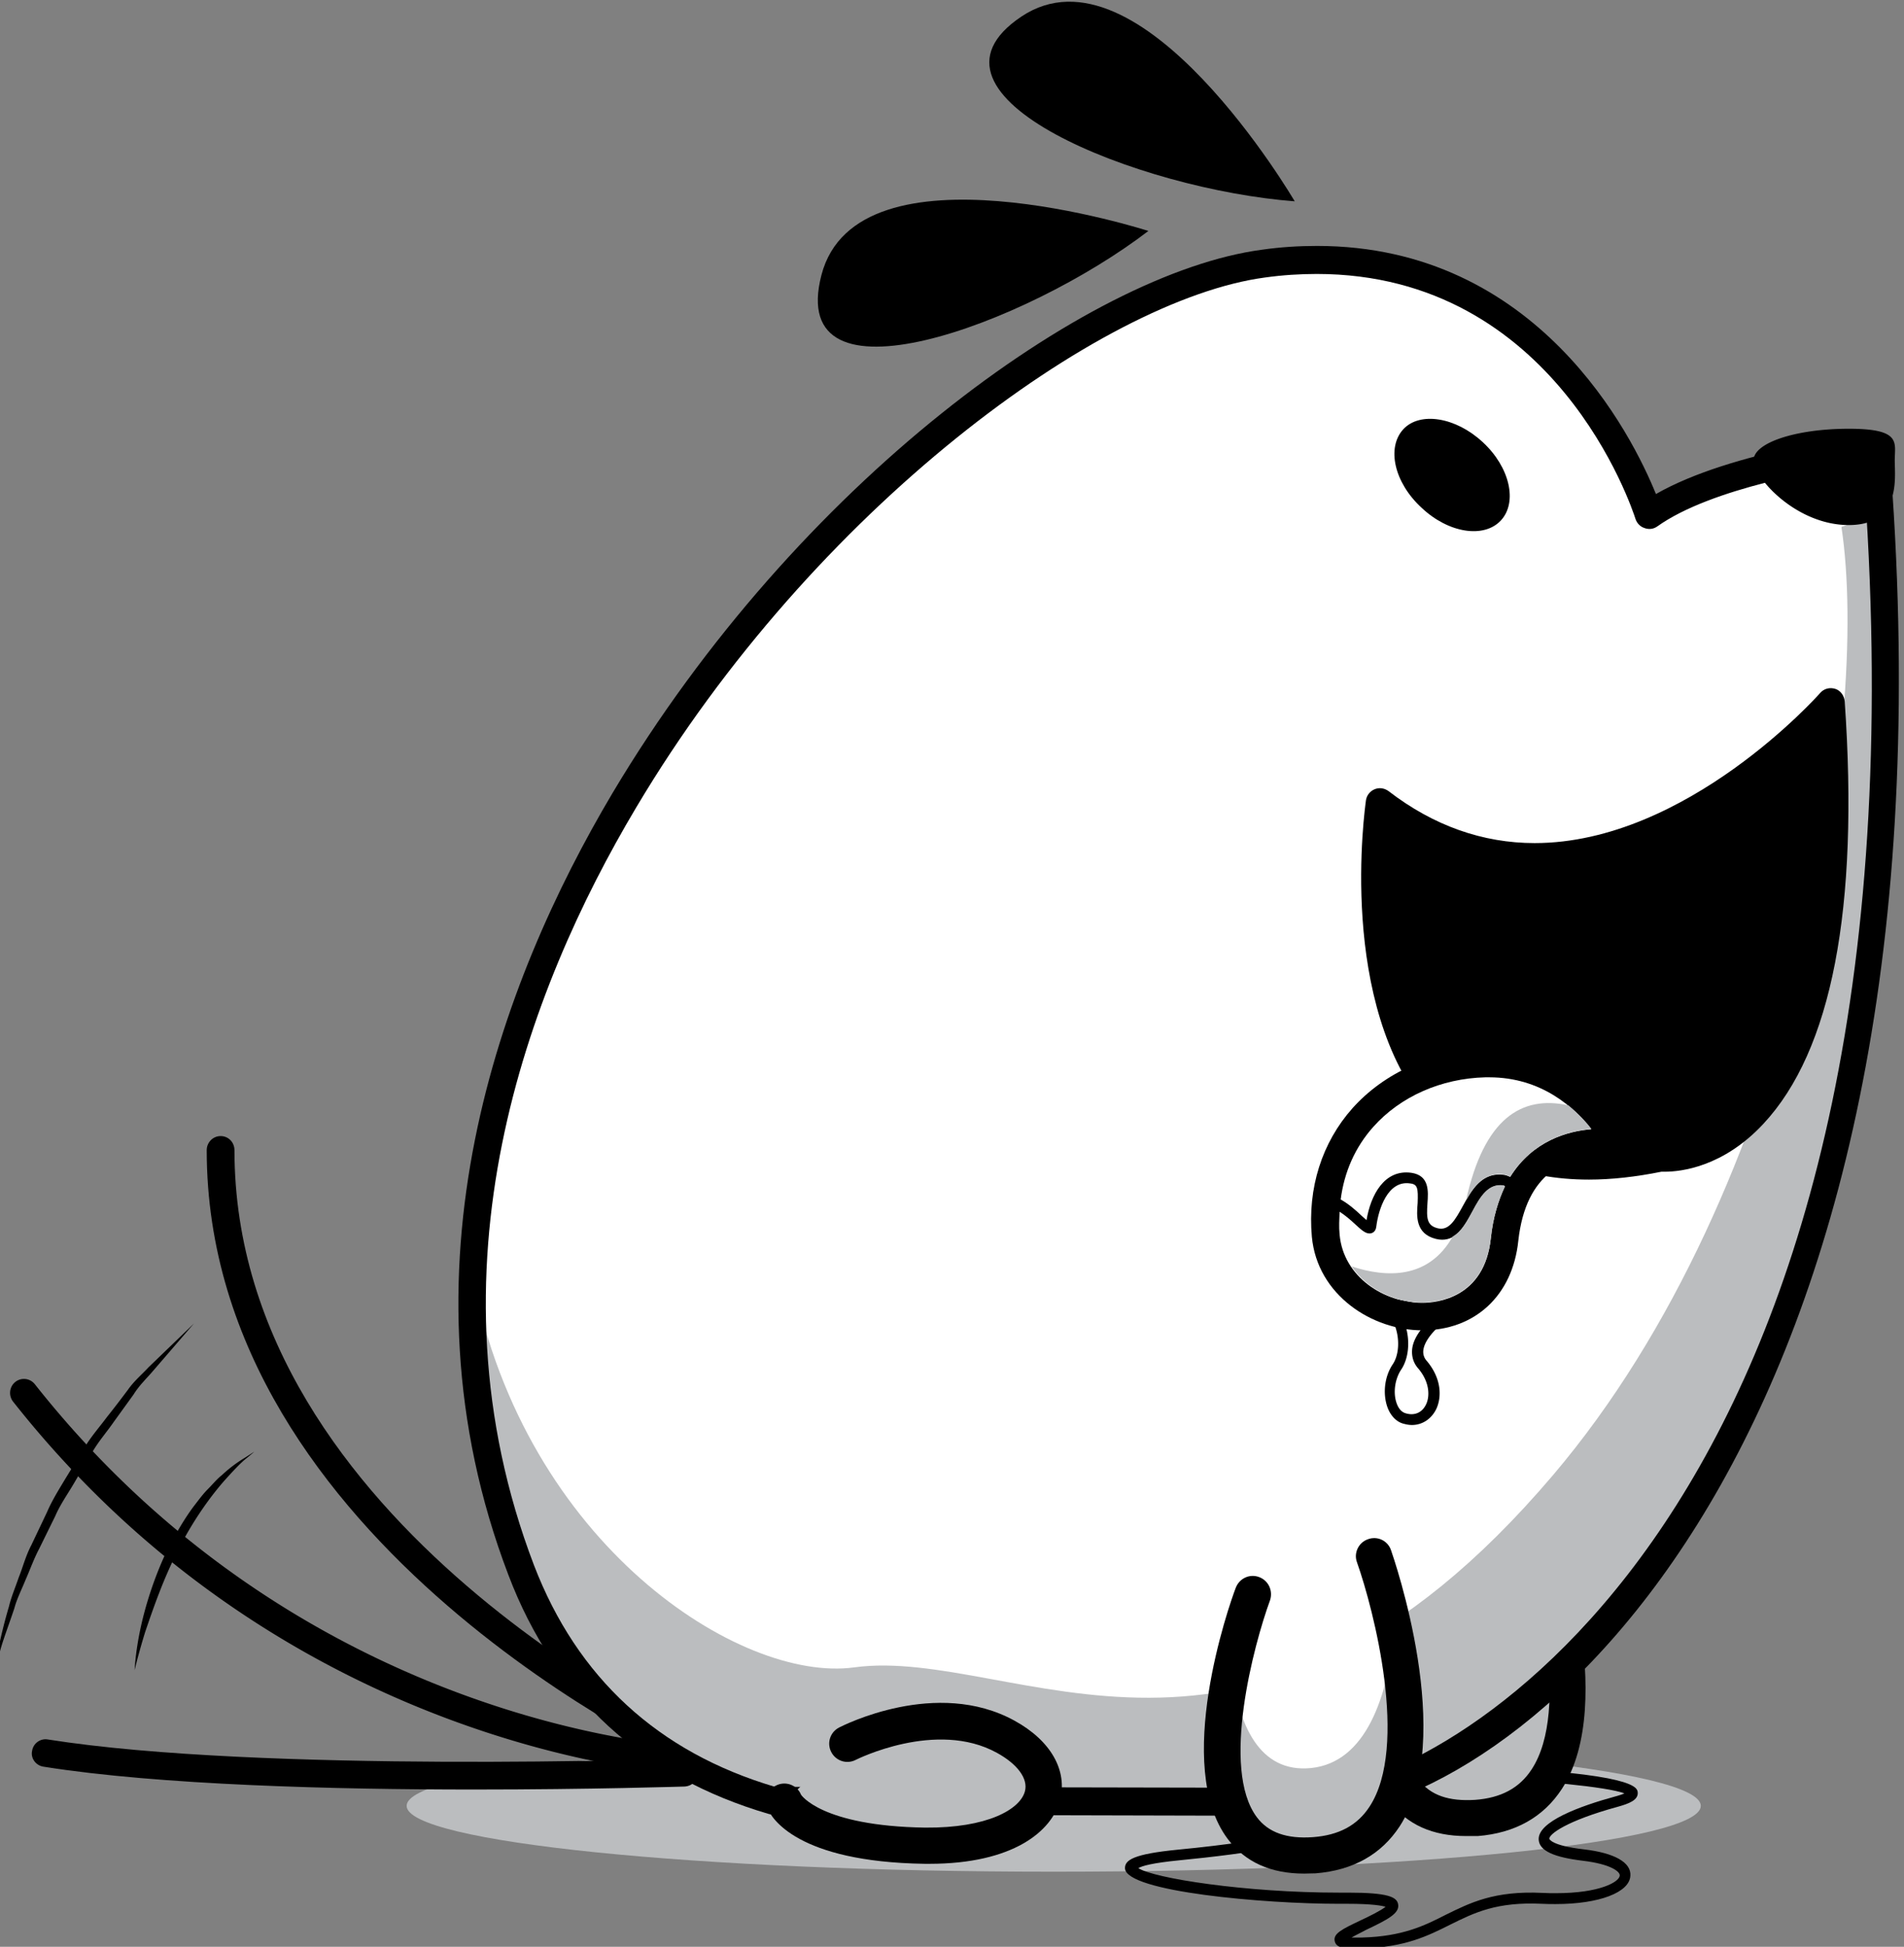
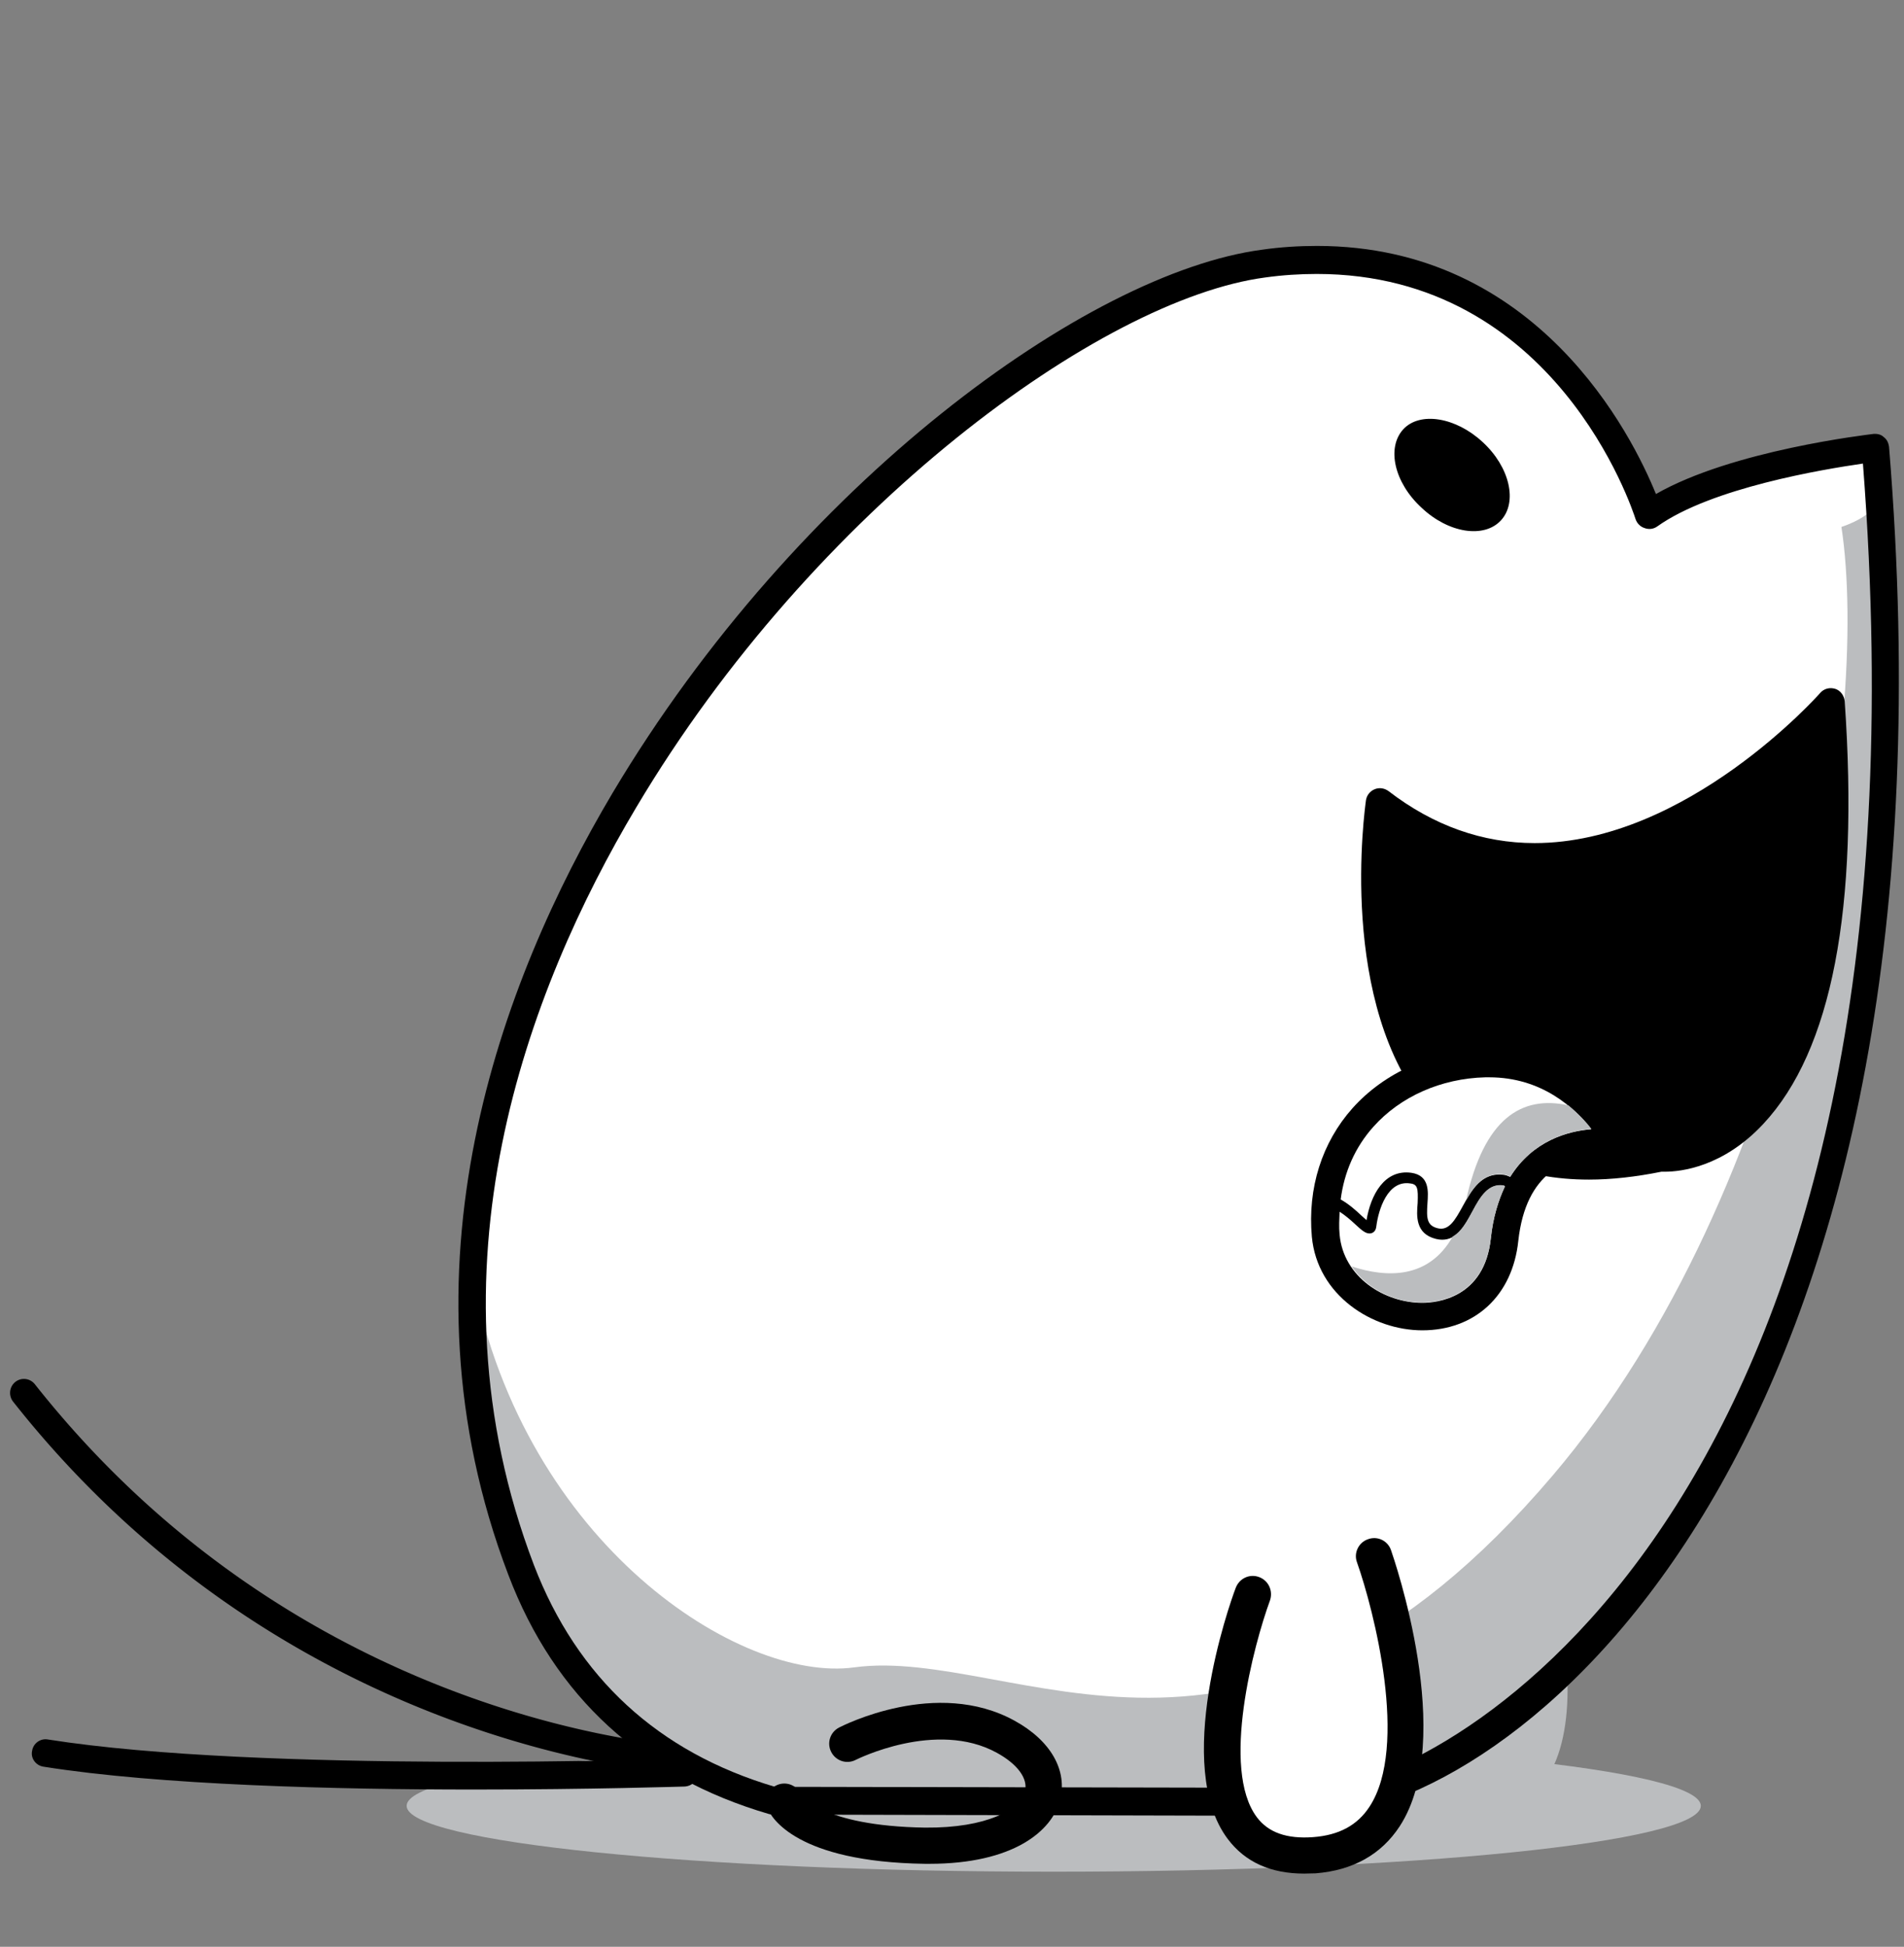
<svg xmlns="http://www.w3.org/2000/svg" viewBox="0 0 700 715.6">
  <rect x="0" y="0" width="700" height="715.6" fill="#808080" stroke="none" />
  <path d="M625.3 663.8c0 13.4-106.5 24.2-237.9 24.2s-237.9-10.9-237.9-24.2c0-13.4 106.5-24.2 237.9-24.2s237.9 10.8 237.9 24.2z" fill="#bbbdbf" />
  <path d="M174.2 657.8c-50.8 0-115.4-1.6-158.2-8.4-2.8-.4-4.8-3.1-4.2-5.8.4-2.8 3.1-4.7 5.8-4.2 78.4 12.4 232.1 7.1 233.7 7 2.8-.1 5.2 2.1 5.3 5s-2.1 5.2-5 5.3c-.6 0-34 1.1-77.4 1.1z" />
  <path d="M256.3 652.6h-.1c-1.5 0-147.2-5.4-251.4-137.4-1.7-2.2-1.4-5.4.8-7.2a5.1 5.1 0 0 1 7.2.8C114.1 637 255 642.2 256.4 642.3c2.9.1 5.1 2.4 5 5.3-.1 2.7-2.4 5-5.1 5z" />
-   <path d="M256.3 649.6c-.7 0-1.4-.1-2.1-.4-1.8-.9-178.2-81.1-178.2-226.4 0-2.9 2.3-5.2 5.1-5.2 2.9 0 5.1 2.3 5.1 5.2 0 138.5 170.4 216.2 172.1 217 2.5 1.2 3.7 4.2 2.5 6.8-.7 1.8-2.6 3-4.5 3zm242.3 66.7c-4.7 0-7.4-.4-7.9-2.8-.6-2.8 2.8-4.4 9.5-7.6 2.8-1.3 7.5-3.6 9.2-5-1.3-.4-4.9-1.1-13.9-1.1h-3.4c-27.2 0-78-4.4-78.5-13-.1-3.1 3.1-5.3 19.5-6.9 37.4-3.6 54.4-8.6 57.3-11.1-.5-.3-1.6-.8-3.9-1.4-.7-.2-18.6-4.6-17.7-11.9.4-3.6 4.8-7.7 34.2-7.7 10.7 0 24 .5 39.5 1.6 58.8 2.4 59.4 7.7 59.6 9.4.3 2.9-3.3 4.2-7.2 5.3-19.4 5.3-25.4 10.2-25.3 11.8 0 0 .5 2.5 12.8 3.9 11.1 1.3 17.4 4.8 17 9.7-.3 6.1-11.4 10.4-27.5 10.4-1.6 0-3.3 0-5-.1-16.7-.8-24.9 3.3-33.6 7.6-8.2 4.1-16.6 8.4-32.5 8.8-.7.1-1.5.1-2.2.1zm-1.7-4.1h3.9c14.9-.4 23-4.4 30.8-8.4 8.8-4.3 17.7-8.9 35.6-8 1.7.1 3.3.1 4.8.1 16.3 0 23.4-4.2 23.5-6.5.1-1.5-3.5-4.2-13.4-5.4-10.9-1.3-16.1-3.7-16.4-7.7-.5-6.7 15.1-12.4 28.3-16 1.5-.4 2.4-.7 3.2-1.1-6.4-2.4-31.6-4.8-54.6-5.7-15.5-1.1-28.7-1.6-39.3-1.6-28.8 0-30.2 4-30.2 4-.1 1.2 5.4 5.2 14.6 7.4 2.1.5 7.5 1.8 7.3 5.5-.5 7.9-38.6 12.8-61.3 15-10.2 1-13.9 2.1-15.2 2.9 5.7 3.7 39.2 9 73.8 9h3.4c14.6 0 17.8 1.6 18.3 4.2.7 3.4-3.8 5.7-12 9.6-1.6.9-3.6 1.8-5.1 2.7zM422.2 84.9s-107-34.6-120.2 16.2 75 18.4 120.2-16.2zM476 74S419.2-23.1 375.5 6.1C331.9 35.3 419.2 69.7 476 74z" />
  <path d="M564.7 558.2s37.4 105.5-22 109.9c-59.3 4.4-22.8-96-22.8-96" fill="#bbbdbf" />
-   <path d="M539 674.9c-12.3 0-21.7-4.2-28.1-12.7-20.2-26.8.4-85.8 2.9-92.3 1.3-3.5 5.1-5.3 8.6-4s5.3 5.1 4 8.6c-5.8 16.2-18.2 61.9-4.7 79.8 4.2 5.6 10.9 7.9 20.6 7.3 9.5-.7 16.3-4.3 20.8-11.2 14.5-22.1 1.6-72.3-4.6-89.8-1.3-3.5.5-7.3 4-8.5 3.5-1.3 7.3.6 8.5 4 1 2.9 24.1 69.4 3.2 101.5-6.8 10.4-17.2 16.2-30.9 17.3H539z" />
  <path d="M284.1 661.9c-39.5-11.4-74-36.3-92.4-84.8-85.8-224.5 158.1-464.9 272.8-480.2 108.3-14.4 141.8 92.3 141.8 92.3 25.6-18.3 83.2-24.7 83.2-24.7C719.7 533.1 554 653.9 488.8 662.3l-204.7-.4z" fill="#fff" />
  <path d="M191.6 577.1c18.5 48.5 53 73.3 92.4 84.8l204.7.4c65.3-8.4 231-129.2 200.8-497.7 0 0 14.2 20-12.5 29.1 10.8 71.3-16.4 243.1-106.1 348.6-112.2 132-197.7 62.5-256.9 70.6-41.8 5.7-120.8-45-140.1-142.9-1.2 35.5 4.1 71.5 17.7 107.1z" fill="#bbbdbf" />
  <path d="M488.7 667.5h0l-204.6-.5c-.4 0-1-.1-1.4-.2-46.5-13.6-78.8-43.1-95.8-87.9-42.8-112.2-2.8-218.2 38.3-287.4 68-114.1 174.7-191.2 238.7-199.7 6.9-1 13.8-1.4 20.3-1.4 81.2 0 115.9 69.7 124.6 91.2 28.1-16.1 77.8-21.8 80-22.1 1.4-.1 2.8.2 3.8 1.2 1.1.8 1.7 2.1 1.9 3.5 29.2 356.7-125.7 493.1-205.3 503.3h-.5zm-203.8-10.7l203.6.4c49.7-6.7 225.7-108.2 196.4-486.8-14.6 2.1-55.7 8.9-75.6 23.1-1.4 1-3.1 1.2-4.7.6-1.6-.5-2.8-1.8-3.3-3.3-1.2-3.7-29.4-90.1-117.2-90.1-6.1 0-12.6.4-19 1.3-60.2 8-165.8 84.8-231.2 194.8-40 67.1-79 170-37.6 278.5 15.9 41.4 45.7 68.8 88.6 81.5zm260.2-494.3c10 9.2 12.9 22.1 6.7 28.8s-19.3 4.7-29.2-4.7c-10-9.2-12.9-22-6.7-28.8 6.1-6.6 19.3-4.5 29.2 4.7zm39.1 271.1c-24.8 0-44.5-8.4-58.7-24.8-34-39.5-23.7-111.6-23.3-114.7.3-1.8 1.5-3.3 3.2-4s3.6-.4 5.1.7c16.5 12.7 34.6 19.1 53.7 19.1h0c56 0 104.5-54.6 105-55.2 1.4-1.6 3.5-2.1 5.5-1.5 1.9.6 3.3 2.4 3.5 4.6 5.3 76.2-4.8 128.4-29.9 155.3-14.8 15.9-30.3 17.6-36.3 17.6h0-1.2c-9.4 1.9-18.4 2.9-26.6 2.9z" />
  <g fill="#fff">
    <path d="M505.2 572s37.4 105.5-22 109.9-22.7-95.9-22.7-95.9" />
    <path d="M505.2 572s37.4 105.5-22 109.9-22.7-95.9-22.7-95.9" />
  </g>
-   <path d="M512.7 599.6c-2.6 24-10.4 48.2-30.7 50.3-19.1 1.9-26.6-16-29.2-35.9-6.1 29.3-8 70.6 30.5 67.8 39.4-2.9 36.1-50.6 29.4-82.2z" fill="#bbbdbf" />
  <path d="M479.5 688.7c-12.3 0-21.7-4.2-28.1-12.7-20.2-26.8.4-85.8 2.9-92.3 1.3-3.5 5.1-5.3 8.6-4s5.2 5.1 4 8.6c-5.9 16.1-18.2 61.9-4.8 79.7 4.2 5.6 11 8 20.6 7.3 9.5-.7 16.3-4.3 20.8-11.2 14.5-22.1 1.6-72.3-4.6-89.8-1.3-3.5.6-7.3 4-8.5 3.5-1.3 7.3.5 8.5 4 1 2.9 24.1 69.4 3.2 101.5-6.8 10.4-17.2 16.2-30.9 17.3-1.5 0-2.9.1-4.2.1z" />
-   <path d="M311.7 640.9s32.3-16.8 58.2-2.6c25.8 14.2 15.5 40.8-29.8 40.1-45.3-.6-51.8-16.2-51.8-16.2" fill="#bbbdbf" />
  <path d="M341.7 685.1H340c-47.2-.7-56.4-17-57.8-20.3-1.4-3.4.2-7.3 3.6-8.7s7.3.2 8.7 3.6h0s7.3 11.5 45.6 12.1c22.9.2 34.9-6.7 36.7-13.3 1.3-4.7-2.8-10.1-10.3-14.2-22.3-12.3-51.7 2.5-51.9 2.6-3.3 1.7-7.3.4-9-2.9s-.4-7.3 2.9-9c1.4-.7 35.8-18.3 64.5-2.5 13.3 7.3 19.6 18.3 16.7 29.3-3 11.3-17.2 23.3-48 23.3zM522.9 489h0c-18.4 0-38.6-12.9-40.6-34.4-1.6-17.9 3.7-34.6 14.9-47.2 11.8-13.2 29.5-21.1 48.6-21.6h1.6c32.1 0 47.5 24.9 51 31.2.8 1 1.5 2.2 1.5 3.6 0 2.9-2.5 5-5.3 5.1-.3 0-.6 0-1.1-.1-.2 0-2.1-.4-5-.4-12.3 0-27.5 5.4-30.3 30.9-2.1 20.1-15.9 32.9-35.3 32.9z" />
  <path d="M518.4 435c-8.2-1.2-11.6 9.5-12.4 15.8-.2 2-1.5 2.6-2.5 2.6-1.6 0-3-1.3-5.5-3.6-1.6-1.5-3.5-3.1-5.5-4.4-.1 2.8-.3 5.5 0 8.4 1.4 15.7 16.5 25.1 30.4 25.1h0c5.3 0 22.9-1.7 25.2-23.7.8-7.7 2.8-14 5.2-19.1-.2-.1-.4-.3-.6-.3-5.5-.8-8.5 4.1-11.4 9.6-2.8 5.1-5.5 10.3-11.1 10.3-.7 0-1.5-.1-2.3-.3-7.6-1.9-7.1-8.5-6.7-13.2.2-5.4 0-6.9-2.8-7.2zm-17.8 11.9l1.8 1.6c1.5-9.1 6.5-18.8 16.5-17.4 6.7 1 6.2 6.9 5.9 11.2-.4 5.6-.2 8.2 3.8 9.2 4.1 1 6.4-3.1 9.1-8 3.3-6 7-12.9 15.5-11.6.7.1 1.4.5 2 .7 8.3-13.3 21.2-16.8 29.8-17.5-6.1-7.9-18.2-19.1-37.5-19.1h-1.4c-16.3.4-31.3 7.1-41.2 18.2-6.7 7.5-10.7 16.6-12 26.7 3 1.7 5.6 4 7.7 6z" fill="#fff" />
-   <path d="M519.1 523.8c-1.1 0-2.1-.2-3.2-.5-2.6-.7-4.7-3-5.8-6-1.8-5-1.1-11.4 2-15.9 2.1-3.2 2.5-8.4 1.1-13-1.1-3.5-3.1-5.9-5.4-6.9-1-.4-2.6-1.1-2.3-2.9.2-1 1.4-1.7 2.3-1.7 3.4 0 21.8 4 23.8 4.4.7.1 1.3.7 1.5 1.5.1.7-.2 1.5-.8 2-2.3 1.6-8.4 6.8-9 11.4a4.88 4.88 0 0 0 1.3 4.1c5.5 6.6 5.4 13.3 3.5 17.5-1.8 3.8-5.2 6-9 6zm-5-42c1.1 1.5 2 3.3 2.6 5.4 1.8 5.8 1.2 12.2-1.6 16.3-2.3 3.5-3 8.6-1.6 12.4.5 1.4 1.5 3.1 3.3 3.6 3.3 1 6.1-.3 7.5-3.3 1.4-2.9 1.4-8.2-3-13.3-1.8-2.1-2.4-4.6-2.1-7.2.6-4.6 4.6-8.9 7.4-11.4l-12.5-2.5zM49.5 613.9s.2-5.9 2-14.6 5.3-20.1 10.6-30.8c2.9-5.3 5.8-10.4 9.2-14.9 1.7-2.2 3.3-4.4 5.1-6.2s3.3-3.7 5.1-5.1c3.3-3.1 6.4-5.2 8.6-6.5l3.4-2.2s-1.1 1-3.1 2.6c-2.1 1.7-4.6 4.4-7.5 7.6-5.8 6.5-12.5 16-17.6 26.4-5.3 10.3-9.1 21.4-11.9 29.6-2.6 8.4-3.9 14.1-3.9 14.1zm-51.3-.7s1.1-9.2 5.1-22.7c.8-3.4 2.3-6.9 3.6-10.7 1.5-3.7 2.5-7.8 4.6-11.8l5.8-12.2c1.8-4.2 4.3-8.2 6.7-12.2l7.3-11.9c2.4-3.9 5.4-7.3 8-10.8 2.8-3.5 5.3-6.8 7.7-10 2.3-3.3 5.2-5.7 7.6-8.3l16.7-16.1L56.2 504c-2.2 2.6-5 5.2-7.1 8.6l-7.3 10.1c-2.4 3.5-5.4 6.9-7.7 10.8l-7 11.9c-2.3 3.9-5 7.7-6.8 11.9l-5.9 12c-2 3.8-3.4 7.8-5 11.4-1.5 3.7-3.2 7-4.1 10.4-2.2 6.6-4.3 12-5.3 15.9-1.3 3.9-1.8 6.2-1.8 6.2zm698.4-444c0 6.5 2.4 23.8-16.9 23.8-19.4 0-35-17.5-35-23.8 0-6.5 15.7-11.6 35-11.6 19.5 0 16.9 5.1 16.9 11.6z" />
  <path d="M539 441.2c3.1-5.4 6.9-10.6 14.3-9.4.7.1 1.4.5 2 .7 8.3-13.3 21.2-16.8 29.8-17.5-2.1-2.8-5-5.8-8.5-8.7-17.3-3.8-31 4.9-37.6 34.9zm9.1 13.9c.8-7.7 2.8-14 5.2-19.1-.2-.1-.4-.3-.6-.3-5.5-.8-8.5 4.1-11.4 9.6-2 3.7-4 7.4-7.2 9.2-8.9 15.8-24.4 15.2-37.2 11 5.7 8.5 16.2 13.3 26 13.3h0c5.3-.1 22.9-1.8 25.2-23.7z" fill="#bbbdbf" />
</svg>